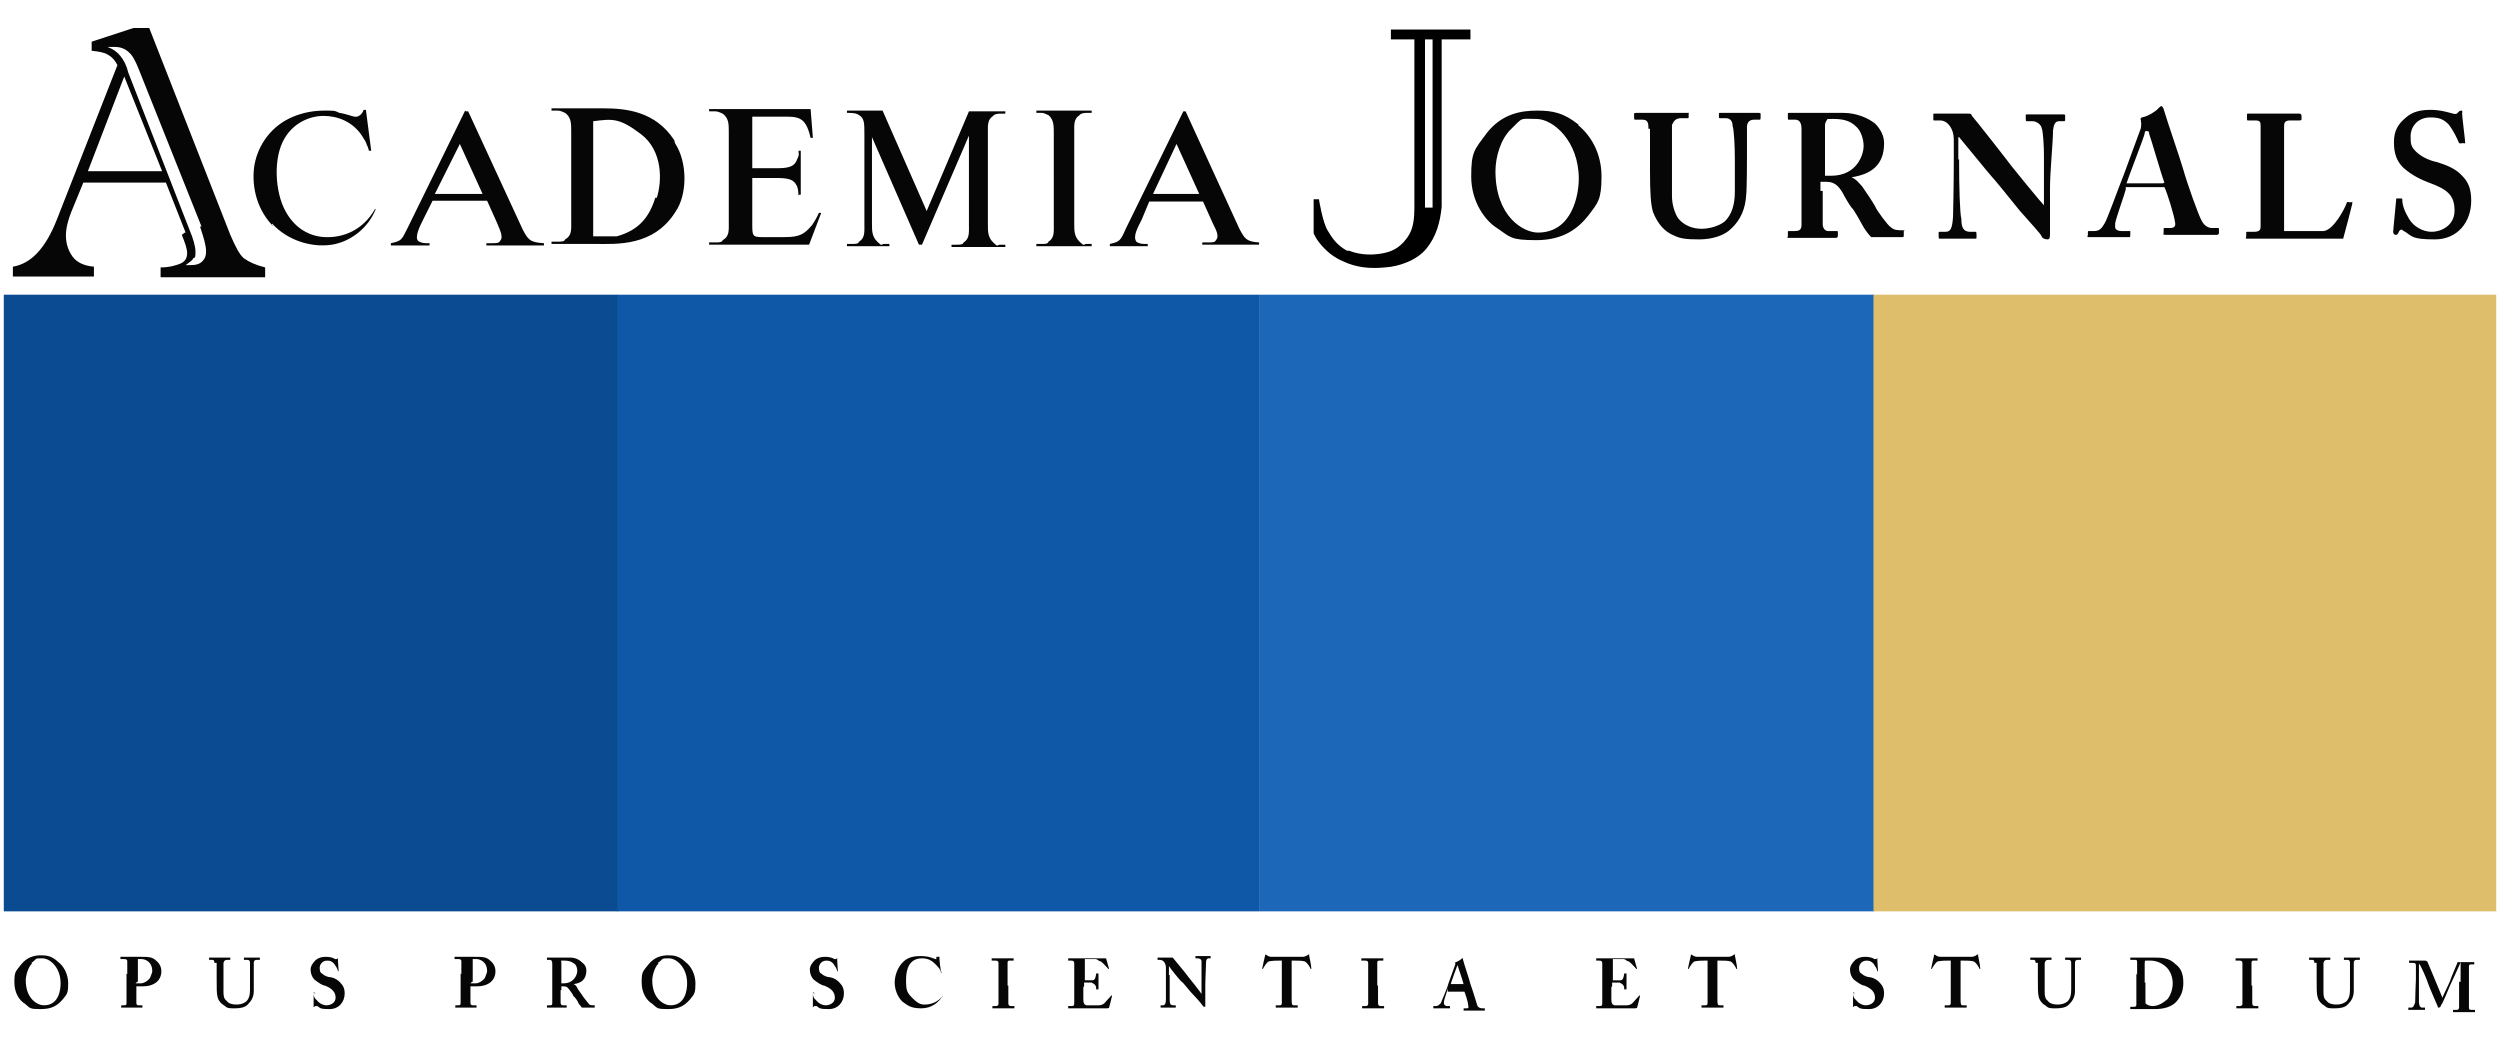
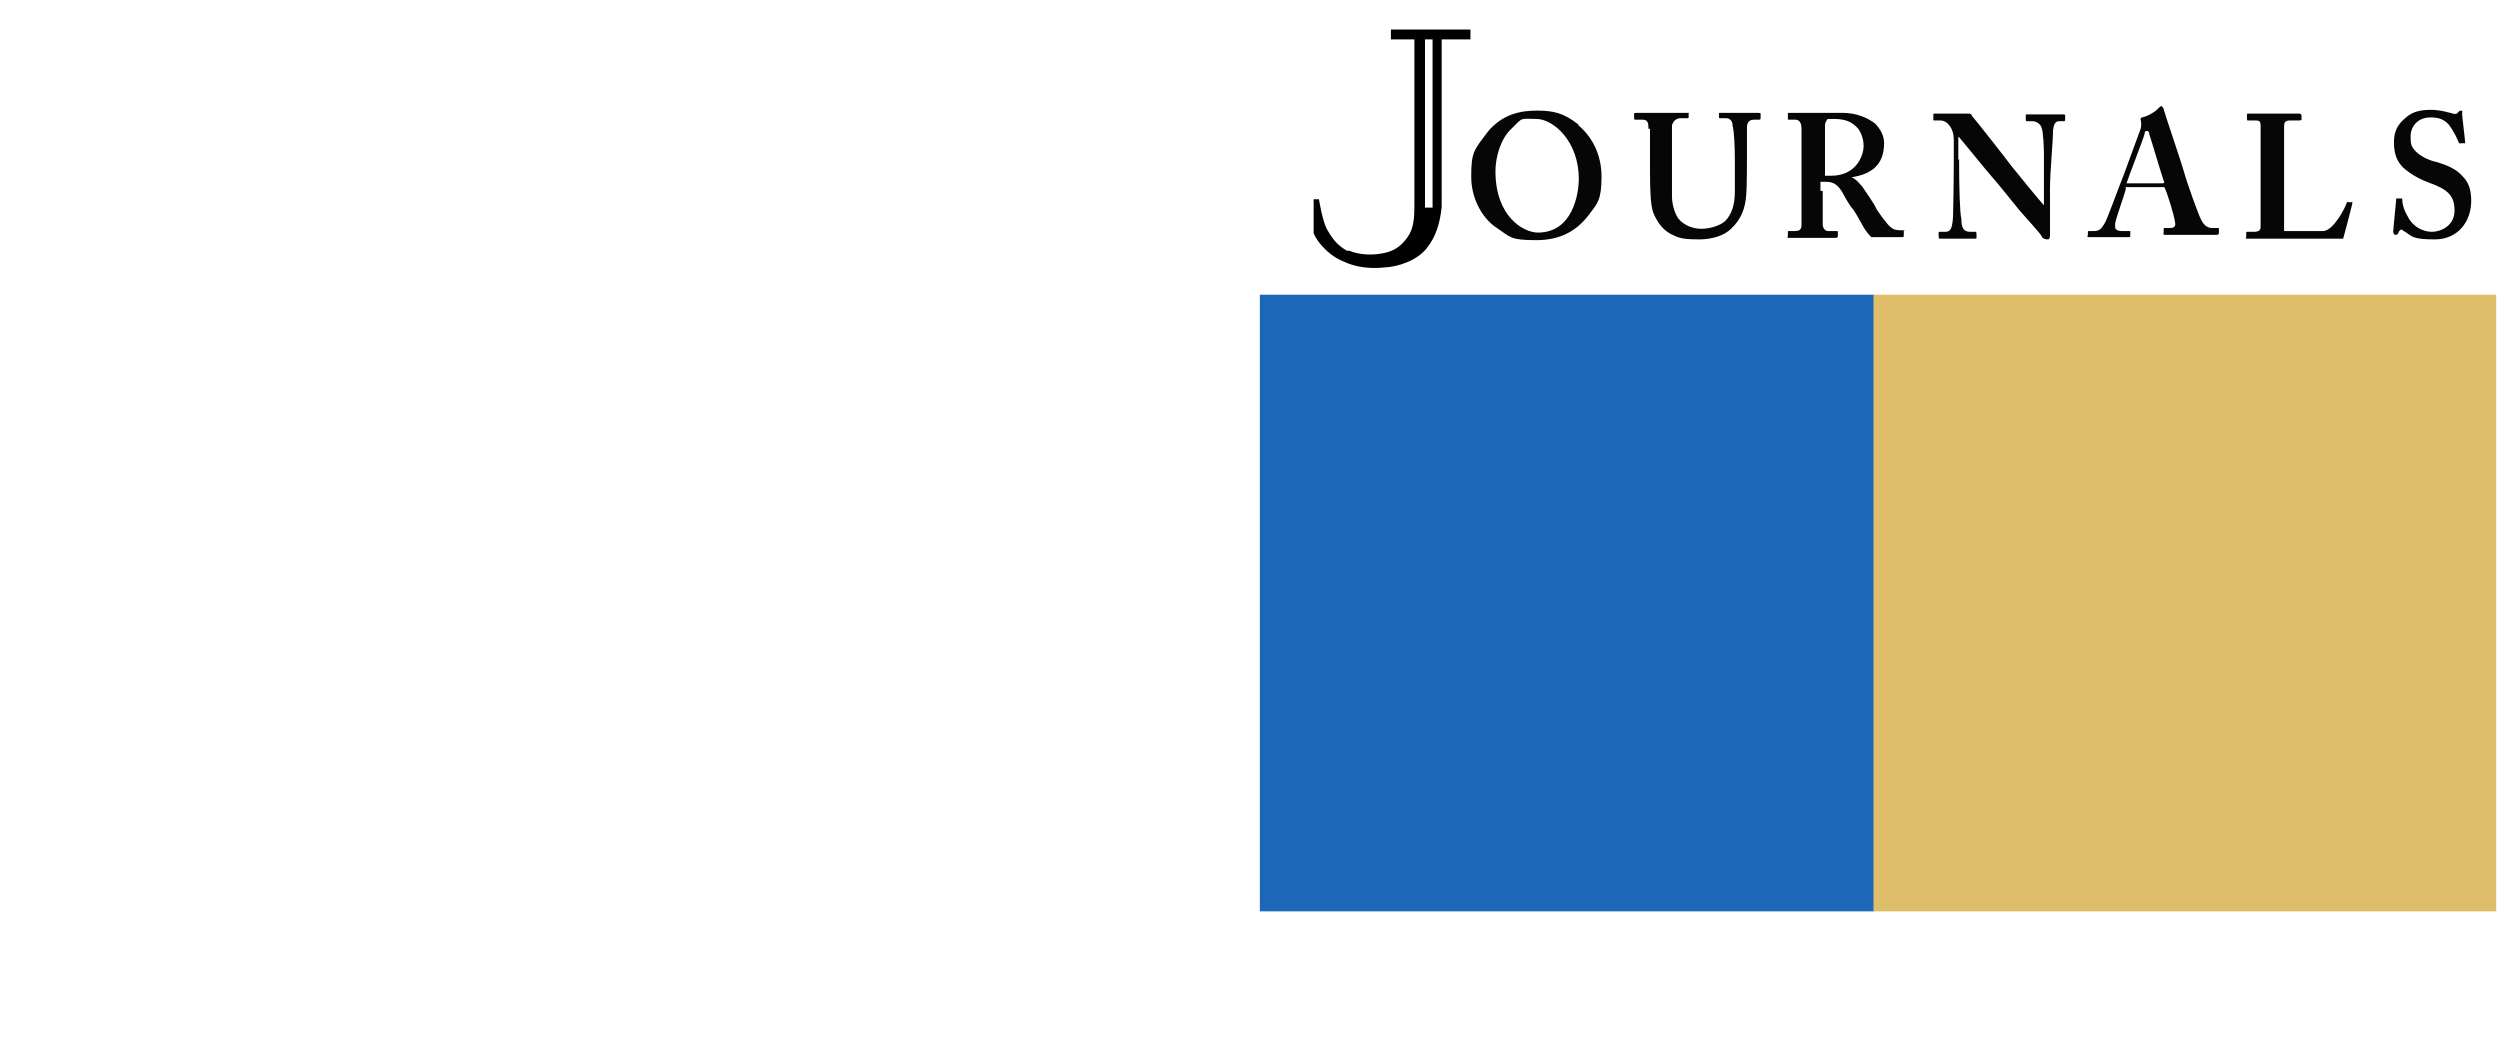
<svg xmlns="http://www.w3.org/2000/svg" id="Capa_1" viewBox="0 0 330 137.2">
  <defs>
    <style>.st0{fill:#060606}</style>
  </defs>
-   <path id="Box_2" d="M.5 38.9h81.1v81.4H.5V38.9Z" style="fill:#0b4b92" />
-   <path id="Box_21" d="M81.5 38.9h84.8v81.4H81.5V38.9Z" style="fill:#0f58a7" />
  <path id="Box_3" d="M166.3 38.9h81.1v81.4h-81.1V38.9Z" style="fill:#1c67b8" />
  <path id="Box_4" d="M247.3 38.9h82.2v81.4h-82.2V38.9Z" style="fill:#debe6b" />
-   <path id="Slogan" d="M7.7 127c.7.5 1.3 1.6 1.3 2.8s-.1 1.4-.7 2.1c-.7.8-1.4 1.3-2.9 1.3s-1.4-.1-2.1-.7c-.7-.4-1.4-1.4-1.4-2.8s.1-1.4.9-2.4 1.8-1.2 2.6-1.2 1.4.1 2.2.8Zm-3.5.2c-.5.5-.8 1.6-.8 2.2 0 2.5 1.6 3.3 2.4 3.3 2 0 2.2-2.1 2.2-2.9 0-2.1-1.4-3.3-2.4-3.3s-.7 0-1.3.5h-.1Zm12.6 1.4v-1.7c0-.1 0-.3-.4-.3h-.5v-.3h2.5c1.2 0 1.7 0 2.2.5.4.3.7.8.7 1.4 0 1.2-.9 2-2.5 2H18v2.2q0 .3.3.3h.5v.3H16c-.1 0 0 0 0 0v-.3h.3c.3 0 .4 0 .4-.3v-3.9Zm1.1 1.2h.7c.4 0 .9-.3 1.2-.7.1-.3.3-.7.3-.9 0-1.3-1-1.6-1.4-1.6h-.5v3h-.1Zm10.4-2.6c0-.3 0-.5-.3-.5h-.4v-.3h2.8v.3H30c-.3 0-.4.1-.5.4v3.8c0 .4 0 .9.4 1.2.3.4.8.5 1.3.5s.9-.1 1.3-.4c.4-.4.5-.9.5-1.6v-3.5c0-.3-.1-.4-.4-.4h-.4v-.3h2.1v.3h-.4c-.4 0-.4.3-.4.4v3.7c0 .8-.3 1.3-.8 1.8-.4.4-1 .5-1.7.5s-1 0-1.3-.3c-.5-.3-.9-.7-1-1.3-.1-.4-.1-1-.1-2.2v-2.2h-.3Zm13.1 3.8c0 .3 0 .7.4 1 .3.4.8.7 1.3.7s1.2-.3 1.2-1-.4-1.2-1.4-1.6c-.3 0-.9-.4-1.4-.8-.3-.3-.5-.8-.5-1.3s.3-.9.7-1.3c.4-.3.8-.4 1.3-.4s1 .1 1.2.3h.3q0-.1.1-.1c.1 0 0 0 0 .1s.1 1.4.1 1.6h-.1c0-.3-.3-.7-.5-1-.3-.3-.5-.4-.9-.4-.8 0-1 .7-1 .9s0 .7.3.8c.3.3.8.5 1.2.5.5.1 1 .4 1.3.8.3.3.5.7.5 1.3 0 1.2-.8 2.1-2 2.1s-1.2-.1-1.6-.4h-.3c-.1 0 0 0-.1.1s0 0-.1 0 0 0 0-.1v-1.7h.4-.1Zm19.5-2.4v-1.7c0-.1 0-.3-.4-.3H60v-.3h2.5c1.2 0 1.7 0 2.2.5.4.3.7.8.7 1.4 0 1.2-.9 2-2.5 2h-.8v2.2q0 .3.3.3h.5v.3h-2.8c-.1 0 0 0 0 0v-.3h.3c.3 0 .4 0 .4-.3v-3.9Zm1.2 1.2h.7c.4 0 .9-.3 1.2-.7.1-.3.3-.7.3-.9 0-1.3-1-1.6-1.4-1.6h-.5v3h-.1Zm11.9.8v1.7c0 .1 0 .4.3.4h.5v.3h-2.6c-.1 0 0 0 0 0v-.3h.3c.3 0 .4 0 .4-.3v-5.2c0-.3-.1-.5-.3-.5h-.4v-.3h3c.8 0 1.3.3 1.7.7.4.3.5.7.5 1 0 1.2-.7 1.7-1.7 1.8.3.1.4.3.5.5 0 .1.7 1 .8 1.2 0 0 .7.9.8 1s.4.1.7.1v.3h-1.7s-.3-.4-.4-.5c-.1-.3-.5-.9-.7-1 0-.1-.4-.7-.5-.8-.3-.4-.4-.5-.8-.5h-.3v.5H74Zm0-.8h.4c1.4 0 1.8-1.2 1.8-1.6s-.1-.8-.4-1c-.4-.3-.8-.4-1.3-.4h-.4c-.1 0 0 .1 0 .3v2.8H74Zm16.5-2.8c.7.5 1.3 1.6 1.3 2.8s-.1 1.4-.7 2.1c-.7.8-1.4 1.3-2.9 1.3s-1.4-.1-2.1-.7c-.7-.4-1.4-1.4-1.4-2.8s.1-1.4.9-2.4 1.8-1.2 2.6-1.2 1.4.1 2.2.8Zm-3.6.2c-.5.5-.8 1.6-.8 2.2 0 2.5 1.6 3.3 2.4 3.3 2 0 2.2-2.1 2.2-2.9 0-2.1-1.4-3.3-2.4-3.3s-.7 0-1.3.5h-.1Zm20.4 3.8c0 .3 0 .7.4 1 .3.4.8.7 1.3.7s1.2-.3 1.2-1-.4-1.2-1.4-1.6c-.3 0-.9-.4-1.4-.8-.3-.3-.5-.8-.5-1.3s.3-.9.7-1.3c.4-.3.8-.4 1.3-.4s1 .1 1.2.3h.3q0-.1.1-.1c.1 0 0 0 0 .1s.1 1.4.1 1.6h-.1c0-.3-.3-.7-.5-1-.3-.3-.5-.4-.9-.4-.8 0-1 .7-1 .9s0 .7.3.8c.3.3.8.5 1.2.5.5.1 1 .4 1.3.8.3.3.5.7.5 1.3 0 1.2-.8 2.1-2 2.1s-1.2-.1-1.6-.4h-.3c-.1 0 0 0-.1.1s0 0-.1 0 0 0 0-.1v-1.7h.4-.1Zm17.1.5c-.5.8-1.4 1.6-2.8 1.6s-1.8-.4-2.5-.9c-.7-.7-1-1.7-1-2.5s.3-1.8.9-2.5 1.3-1 2.5-1 1.6.3 2 .4h.1v-.3h.3c.3 0 .1 0 .1.1s.1 1.7.3 2h-.1c0-.4-.4-.8-.8-1.2-.4-.4-.9-.7-1.7-.7-1.6 0-2.1 1.3-2.1 2.8s.1 1.7.9 2.5 1.2.8 1.6.8c1 0 1.8-.5 2.2-1h.1Zm8.7-1.5v2.4c0 .3.1.4.4.4h.4v.3H131c-.1 0 0 0 0 0v-.3h.4c.1 0 .4 0 .4-.3v-5.4q0-.3-.4-.3h-.5v-.3h2.9c.1 0 0 0 0 0v.3h-.4c-.3 0-.4 0-.4.3v3h.1Zm9.9.3v1.6c0 .5.1.7.4.8h1.6c.1 0 .5 0 .8-.3.1-.1.7-.8.9-1h.1c0 .1-.4 1.6-.4 1.6s0 .1-.3.1H141c-.1 0 0 0 0 0v-.3h.3c.4 0 .5 0 .5-.4v-5.2c0-.3-.1-.4-.4-.4h-.4v-.3h5l.4 1.4h-.1s-.8-.9-1-1c-.3 0-.4-.3-.7-.3h-1.4v2.8h1q.3 0 .4-.4s.1-.4.1-.5h.3v2.1h-.3c0-.1 0-.4-.1-.5 0-.1-.3-.3-.5-.4h-1v.5Zm11.4-1.6v3.3c0 .5.1.7.5.7h.3v.3h-2v-.3h.3c.3 0 .4-.3.4-.8v-4.2c0-.5-.3-1-.8-1h-.3v-.3h2s2 2.4 2.1 2.6c.1.1 1.6 2 1.7 2.2v-4.3c0-.3-.3-.4-.5-.4h-.3v-.3h2c.1 0 0 0 0 0v.3h-.3c-.1 0-.3.1-.3.5 0 .7-.1 2.2-.1 3.1v2.8s-.3 0-.3-.1c0 0-.5-.7-1.2-1.4s-1.4-1.7-1.6-1.8-1.7-2-1.7-2.1v1.2Zm14.8-1.9h-.3c-.3 0-.9 0-1.4.1-.3.1-.7.8-.8 1h-.1c0-.1.4-1.8.4-1.8 0-.1.1-.1.1-.1.1.1.4.3.7.3h4.2c.1 0 .5-.1.7-.3h.1c.1 0 0 0 0 .1s.3 1.3.3 1.8h-.1c-.1-.3-.5-.9-.8-1-.3-.1-1-.1-1.4-.1h-.3v5c0 .7 0 .9.3.9h.5v.3h-2.9c-.1 0 0 0 0 0v-.3h.5c.1 0 .3 0 .3-.3v-5.6h.1Zm12.7 3.2v2.4c0 .3.1.4.4.4h.4v.3h-2.9c-.1 0 0 0 0 0v-.3h.4c.1 0 .4 0 .4-.3v-5.4q0-.3-.4-.3h-.5v-.3h2.9c.1 0 0 0 0 0v.3h-.4c-.3 0-.4 0-.4.3v3h.1Zm9.2.4c0 .3-.5 1.6-.5 1.8v.3s.1.3.4.3h.4v.3h-2.2c-.1 0 0 0 0 0v-.3h.3c.3 0 .4-.1.7-.4 0-.1.8-1.8 1-2.6l.9-2.5v-.3c.3 0 .8-.4.9-.5h.1c.1 0 0 0 0 .1.1.5.9 2.8 1 3.3.3.8.8 2.5.9 2.8.1.3.4.4.7.4h.3v.3h-2.8c-.1 0 0 0 0 0v-.3h.3c.3 0 .4 0 .3-.4 0-.4-.4-1.6-.5-1.8h-2.2v-.4Zm2.1-.4c0-.3-.8-2.5-.8-2.6 0-.1-.9 2.4-.9 2.5h2-.3Zm19.5.3v1.6c0 .5.1.7.4.8h1.6c.1 0 .5 0 .8-.3.1-.1.7-.8.9-1h.1c0 .1-.4 1.6-.4 1.6s0 .1-.3.1h-5.1c-.1 0 0 0 0 0v-.3h.3c.4 0 .5 0 .5-.4v-5.2c0-.3-.1-.4-.4-.4h-.4v-.3h5l.4 1.4h-.1s-.8-.9-1-1c-.3 0-.4-.3-.7-.3h-1.4v2.8h1q.3 0 .4-.4s.1-.4.1-.5h.3v2.1h-.3c0-.1 0-.4-.1-.5 0-.1-.3-.3-.5-.4h-1v.5Zm12.7-3.5h-.3c-.3 0-.9 0-1.4.1-.3.1-.7.8-.8 1h-.1c0-.1.4-1.8.4-1.8 0-.1.1-.1.1-.1.1.1.4.3.7.3h4.2c.1 0 .5-.1.7-.3h.1c.1 0 0 0 0 .1s.3 1.3.3 1.8h-.1c-.1-.3-.5-.9-.8-1-.3-.1-1-.1-1.4-.1h-.3v5c0 .7 0 .9.3.9h.5v.3h-2.9c-.1 0 0 0 0 0v-.3h.5c.1 0 .3 0 .3-.3v-5.6h.1Zm19.2 4.2c0 .3 0 .7.4 1 .3.4.8.7 1.3.7s1.2-.3 1.2-1-.4-1.2-1.4-1.6c-.3 0-.9-.4-1.4-.8-.3-.3-.5-.8-.5-1.3s.3-.9.7-1.3c.4-.3.8-.4 1.3-.4s1 .1 1.2.3h.3q0-.1.1-.1c.1 0 0 0 0 .1s.1 1.4.1 1.6h-.1c0-.3-.3-.7-.5-1-.3-.3-.5-.4-.9-.4-.8 0-1 .7-1 .9s0 .7.3.8c.3.3.8.5 1.2.5.5.1 1 .4 1.3.8.3.3.5.7.5 1.3 0 1.2-.8 2.1-2 2.1s-1.2-.1-1.6-.4h-.3c-.1 0 0 0-.1.1h-.1c-.1 0 0 0 0-.1v-1.7h.4-.1Zm12.9-4.2h-.3c-.3 0-.9 0-1.4.1-.3.1-.7.8-.8 1h-.1c0-.1.4-1.8.4-1.8 0-.1.1-.1.1-.1.1.1.4.3.7.3h4.2c.1 0 .5-.1.7-.3h.1c.1 0 0 0 0 .1s.3 1.3.3 1.8h-.1c-.1-.3-.5-.9-.8-1-.3-.1-1-.1-1.4-.1h-.3v5c0 .7 0 .9.3.9h.5v.3h-2.9c-.1 0 0 0 0 0v-.3h.5c.1 0 .3 0 .3-.3v-5.6h.1Zm11.2.4c0-.3 0-.5-.3-.5h-.4v-.3h2.8v.3h-.4c-.3 0-.4.1-.5.4v3.8c0 .4 0 .9.4 1.2.3.4.8.5 1.3.5s.9-.1 1.3-.4c.4-.4.5-.9.5-1.6v-3.5c0-.3-.1-.4-.4-.4h-.4v-.3h2.1v.3h-.4c-.4 0-.4.3-.4.4v3.7c0 .8-.3 1.3-.8 1.8-.4.4-1 .5-1.7.5s-1 0-1.3-.3c-.5-.3-.9-.7-1-1.3-.1-.4-.1-1-.1-2.2v-2.2h-.3Zm13.4 1.5V127c0-.3-.1-.3-.4-.3h-.5v-.3h2.9c1.3 0 2.2 0 3.1.9.7.5 1 1.3 1 2.4s-.3 1.8-.9 2.5c-.9 1-2.4 1-3 1h-3.1c-.1 0 0 0 0 0v-.3h.5c.1 0 .3 0 .3-.3v-4.1Zm1.1.9v2.4c0 .7 0 .4.1.5 0 .1.5.3.8.3.8 0 1.4-.4 2-.9.4-.5.7-1.3.7-2.1s-.3-1.6-.8-2.1-1.3-.9-2.1-.9h-.7c-.1 0-.1.3-.1.4v2.5h.1Zm14.1.4v2.4c0 .3.1.4.4.4h.4v.3h-2.9c-.1 0 0 0 0 0v-.3h.4c.1 0 .4 0 .4-.3v-5.4q0-.3-.4-.3h-.5v-.3h2.9c.1 0 0 0 0 0v.3h-.4c-.3 0-.4 0-.4.3v3h.1Zm8.2-2.8c0-.3 0-.5-.3-.5h-.4v-.3h2.8v.3h-.4c-.3 0-.4.1-.5.4v3.8c0 .4 0 .9.4 1.2.3.4.8.5 1.3.5s.9-.1 1.3-.4c.4-.4.5-.9.5-1.6v-3.5c0-.3-.1-.4-.4-.4h-.4v-.3h2.1v.3h-.4c-.4 0-.4.3-.4.4v3.7c0 .8-.3 1.3-.8 1.8-.4.4-1 .5-1.7.5s-1 0-1.3-.3c-.5-.3-.9-.7-1-1.3-.1-.4-.1-1-.1-2.2v-2.2h-.3Zm19.3 2.4V127c0 .1-1.3 2.9-1.4 3.1s-1 2.5-1.2 2.6c0 0 0 .3-.3.3s0 0-.1-.1c0 0-1.3-3-1.3-3.1-.1-.4-1-2.5-1.2-2.6v5c0 .4.1.8.4.8h.4v.3h-2.2v-.3h.4c.3 0 .4-.4.5-.7 0-.7.1-3 .1-3.1v-1.6c0-.4 0-.5-.5-.5h-.4v-.3h2.1q.1 0 .3.1c.4.9 1.7 4.1 2 4.8 0-.1.8-1.7 1-2.2.1-.4 1-2.4 1-2.5h2.2c.1 0 0 0 0 0v.3h-.4c-.3 0-.3.1-.3.4v5.1c0 .4 0 .5.3.5h.5v.3h-2.9c-.1 0 0 0 0 0v-.3h.5c.1 0 .3 0 .3-.4v-3.3Z" class="st0" />
  <g id="Journals">
    <path d="M208.3 16.5c1.7 1.4 3.1 3.7 3.1 6.8s-.5 3.5-1.7 5.1c-1.4 1.8-3.4 3.3-6.9 3.3s-3.4-.4-5.2-1.6c-1.6-1-3.4-3.5-3.4-6.8s.4-3.5 2.1-5.8c2-2.5 4.5-2.9 6.6-2.9s3.5.3 5.4 1.8h.1Zm-8.8.5c-1.4 1.3-2.1 3.7-2.1 5.6 0 6 3.7 8.1 5.6 8.1 4.6 0 5.4-5.1 5.4-7.1 0-5-3.4-7.9-5.6-7.9s-1.7-.3-3.3 1.3Zm18.1 0c0-.8-.1-1.2-.8-1.2h-1q-.1 0-.1-.3V15q0-.1.3-.1h6.8c.3 0 .1 0 .1.1v.5q0 .1-.1.1h-.9c-.7 0-1 .4-1.2.9v9.4c0 1 .3 2.1.8 2.9.8 1 2 1.4 3.1 1.4s2.4-.4 3.1-1c.9-.9 1.3-2.2 1.3-3.9v-4.2c0-1.8-.1-3.9-.3-4.5 0-.7-.4-1-.9-1h-.8q-.1 0-.1-.1V15q0-.1.1-.1h5.1c.1 0 .3 0 .3.1v.5c0 .1 0 .3-.1.3h-.8c-.8 0-.9.7-.9.9v3.8c0 .3 0 4.3-.1 5.2-.1 1.8-.7 3.3-2 4.5-.9.9-2.5 1.4-4.2 1.4s-2.5-.1-3.3-.5c-1.3-.5-2.2-1.6-2.8-3.1-.3-1-.4-2.5-.4-5.5V17h-.3Zm23 8.3v4.3c0 .5.3.9.7.9h1.2q.1 0 .1.1v.5c0 .1 0 .3-.3.3h-6.2c-.3 0-.1 0-.1-.3v-.5s0-.1.1-.1h.8c.5 0 .9-.1.9-.8V17c0-.8-.3-1.2-.8-1.2h-.9s-.1 0-.1-.1V15s0-.1.1-.1h7.2c1.8 0 3.3.7 4.2 1.4.8.8 1.2 1.7 1.2 2.6 0 2.9-1.7 4.1-4.3 4.5.7.3 1 .8 1.4 1.2.3.4 1.7 2.5 1.8 2.8.1.3 1.6 2.4 2 2.6.4.4 1 .4 1.6.4s.1 0 .1.1v.5c0 .1 0 .3-.1.3H247c-.3-.3-.7-.8-1-1.3-.4-.7-1.3-2.4-1.6-2.6-.3-.4-.9-1.4-1.2-2-.5-.8-1-1.4-2.1-1.4h-.8v1.2h.3Zm.2-2.1h.9c3.5 0 4.3-2.9 4.3-3.9s-.4-2.1-1-2.6c-.8-.8-1.8-1-3-1s-.7 0-.8.1-.3.4-.3.7v6.7h-.1Zm17.8-2.2c0 3.9.1 7.1.3 7.9 0 1.2.3 1.7 1.2 1.7h.7q.1 0 .1.3v.5q0 .1-.1.1H256q-.1 0-.1-.3v-.5s0-.1.1-.1h.8c.7 0 .9-.5 1-2 0-.4.1-3.7.1-7.3v-2.9c0-1.4-.8-2.5-1.8-2.5h-.8s-.1 0-.1-.1v-.7s0-.1.1-.1h4.5c.3 0 .4 0 .5.3.3.3 4.7 5.9 5.2 6.6.3.4 3.9 4.8 4.3 5.2v-6.7c0-.9-.1-3.1-.3-3.5-.1-.5-.7-.9-1.2-.9h-.8q-.1 0-.1-.3v-.5q0-.1.1-.1h4.8q.3 0 .3.1v.5c0 .1 0 .3-.1.3h-.7c-.5 0-.7.4-.8 1.2 0 1.6-.4 5.4-.4 7.7v6c0 .3 0 .7-.3.7s-.7-.1-.8-.4-1.4-1.7-2.9-3.4c-1.6-2-3.4-4.2-3.7-4.5s-4.1-5-4.3-5.2h-.1v3Zm22 4c-.1.5-1.3 3.8-1.4 4.5v.5c0 .3.4.5.8.5h1.2v.5c0 .1 0 .3-.1.3h-5.4c-.3 0-.1-.1-.1-.3v-.4q0-.1.1-.1h.7c.7 0 1-.3 1.4-1 .3-.4 1.8-4.6 2.6-6.6l2.2-6c0-.3.1-.7 0-.8v-.3c-.1 0-.1-.1.1-.3.8-.1 2-.9 2.2-1.2.1-.1.3-.3.4-.3s.3.3.3.4c.4 1.4 2.2 6.6 2.6 8 .5 1.8 2 6 2.4 6.7.4.8 1 1 1.4 1h.8q.1 0 .1.1v.5c0 .1 0 .3-.3.3h-6.7c-.5 0-.3-.1-.3-.3v-.5q0-.1.1-.1h.7c.7 0 .8-.3.7-.8-.1-.8-1-3.8-1.4-4.6h-5.4.3Zm5.1-.9c-.3-.7-1.8-5.9-2-6.4 0-.3-.1-.4-.3-.4s-.3 0-.3.3-2.2 5.9-2.4 6.6h4.8Zm24.8 2.5v.3c0 .1-1 3.9-1.2 4.6h-12.7c-.3 0-.1 0-.1-.3v-.5q0-.1.1-.1h.9c.8 0 .9-.3.9-.7V16.7c0-.7-.1-.8-.8-.8h-.9c-.1 0-.1-.1-.1-.3v-.5q0-.1.1-.1h6.8q.3 0 .3.3v.5s0 .1-.3.1h-1.2c-.7 0-.8.3-.8.8v13.8h5.2c1.3-.1 2.8-2.9 3.1-3.8 0 0 .1-.1.3 0h.4-.1Zm6.5-.4s.1 0 .1.1c0 .8.3 1.6.9 2.6s1.8 1.7 3 1.7 3-.8 3-2.8-.9-2.8-3.4-3.7c-.8-.3-2.2-.9-3.4-2-.8-.8-1.2-1.8-1.2-3.3s.5-2.4 1.6-3.3c.9-.8 2-1 3.3-1s2.5.4 2.9.5.4 0 .5 0l.3-.3s.1-.1.3-.1.1.1.1.4c0 .4.4 3.5.4 3.8s0 .1-.1.1h-.4c0 .1-.1 0-.3 0-.3-.7-.7-1.6-1.4-2.5-.7-.7-1.3-.9-2.4-.9-1.8 0-2.6 1.4-2.6 2.4s0 1.4.7 2.1 1.8 1.2 2.8 1.4c1.3.4 2.5.9 3.3 1.8.8.8 1.2 1.7 1.2 3.3 0 2.8-1.8 5.1-4.8 5.1s-3-.4-3.9-1c-.3-.1-.4-.3-.5-.3s-.3.1-.4.4-.3.3-.4.3-.3-.1-.3-.4.4-4.1.4-4.3 0-.1.1-.1h.8Z" class="st0" />
    <path d="M194.1 5.2V3.9h-10.5v1.3h3.1v22.2c0 1.3-.1 2.8-.9 3.9-.7 1-1.6 1.8-3.1 2.1-1.4.3-3.1.3-4.6-.3h-.3c-1.2-.7-1.8-1.4-2.5-2.6-.7-1-1.2-4.2-1.2-4.2h-.7v4.5s.3.7.8 1.3c.4.5.9 1 1.4 1.4.5.4 1.2.8 1.7 1 1.7.8 3.5 1 5.5.8 1.8-.1 4.2-.9 5.5-2.5s1.8-3.5 2-5.5V5.2h3.7Zm-6 22.2V5.2h1v22.2h-1Z" />
  </g>
-   <path id="Academia" d="m24.5 30.7-2.6-6.6H11L9.4 28c-.4 1-.7 2.1-.7 3.1s.3 2 .9 2.8 1.6 1.2 2.8 1.3v1.3H1.7v-1.3c2.4-.4 4.3-2.4 5.8-6.2l8-20.4c-.4-.8-.9-1.2-1.3-1.4-.5-.3-1.2-.4-2.1-.5V5.5l5.5-1.8h2.1L30.4 31c.7 1.6 1.2 2.6 1.8 3.1.7.5 1.6.9 2.8 1.2v1.3H21.2v-1.3c1.2 0 2.1-.3 2.6-.5.7-.3.9-.8.9-1.4S24.4 32 24 31l.4-.3Zm-12.9-8.1h9.8l-5-12.5-4.8 12.5Zm15 7.3L18.3 9.1c-.4-1-.8-1.8-1.3-2.2-.4-.4-1-.7-1.8-.7h-1c.8.3 1.3.7 1.7 1.2s.8 1.2 1 2.1L25 30.3c.5 1.2.8 2.2.8 2.9s0 .8-.3.9c-.1.3-.5.5-1 .9h.5c.8 0 1.3-.1 1.7-.5.4-.4.5-.8.5-1.3 0-.8-.3-1.8-.8-3.3h.1Zm9.4-.1c-2.4-2.5-2.8-5.8-2.4-8.1.5-2.6 2.2-5.1 5.1-6.3 1.2-.5 2.6-.8 4.1-.8s1.3 0 2 .3c.8.1 1.8.5 2 .5.5.1 1-.3 1.2-.9h.3l.7 5.4h-.3s-.1-.5-.3-.8c-.1-.5-.5-.9-.5-1-1.3-2.1-3.4-2.8-5.2-2.8s-3.9.9-5.1 2.9c-1.6 2.6-1.3 7.2.1 9.7 1.2 2.2 3.1 3.3 5.2 3.4 2.4.1 5-.9 6.6-3.7h.1c-1 2.5-3.3 4.3-5.8 4.7-2.6.4-5.8-.5-7.9-2.8v.3Zm25.5-15.1h.3L69 30.3c.7 1.3.9 1.7 2.8 1.8v.3h-7.6v-.3h.8c.5 0 .9 0 1-.3.5-.5 0-1.4-.4-2.4l-1.3-2.9h-7.2l-1.2 2.4c-.5 1-1.2 2.4-.7 2.9.1.1.5.3 1 .3h.5v.3h-5.1v-.3c1.4-.3 1.4-.4 2.2-2l7.6-15.5Zm2.2 10.9-3-6.6-3.3 6.6h6.3Zm25.4-6.7c1.7 2.6 1.6 6.8.1 9-2.9 4.7-7.9 4.3-10.6 4.3h-5.8v-.3h.8c.5 0 .9 0 1-.3.9-.5.8-1.3.8-2.4V17.3c0-1 0-1.8-.8-2.4-.1 0-.5-.3-1-.3h-.8v-.3h6.8c3.1 0 6.9.4 9.4 4.2Zm-2.4 7.2c.7-2.2.8-6.2-2.1-8.4s-3.8-2-6.3-1.7v15.2h3.1c2.9-.8 4.3-2.5 5.1-5.1h.1Zm18.7-.3c0-.5-.1-1.2-.3-1.4-.5-1-1.8-.9-3.4-.9h-2.4v6c0 1.6 0 1.8 1.3 1.8h2.4c2 0 2.9 0 4.2-1.6.5-.7.9-1.6.9-1.6h.3l-1.6 4.2H93.6V32h.8c.5 0 .9 0 1-.3.9-.5.8-1.3.8-2.4V17.4c0-1 0-1.8-.8-2.4-.1 0-.5-.3-1-.3h-.8v-.3H107l.3 3.8h-.3c-.7-3-1.7-2.8-4.2-2.8h-3.5v6.8h2.4c1.6 0 2.9.1 3.4-.9s.3-.9.3-1.4h.3v5.8h-.3.1Zm16.9 2.1 5.6-13.2h4.8v.3h-.7c-.4 0-.8.1-.9.3-.8.5-.7 1.3-.7 2.4v11.9c0 1 0 1.7.7 2.4s.5.3.9.3h.7v.3h-7.1v-.3h.7c.4 0 .8 0 .9-.3.8-.5.7-1.3.7-2.4V17.9l-6.2 14.4h-.4l-6.2-14.2v11.4c0 1 0 1.7.7 2.4s.5.3.9.3h.7v.3h-5.6v-.3h.7c.4 0 .8 0 .9-.3.8-.5.7-1.3.7-2.4V17.7c0-1.4 0-2.1-.7-2.5-.4-.3-1-.3-1.6-.3v-.3h4.7l5.8 13.2Zm16.1-12.7c-.1 0-.5-.3-.9-.3h-.7v-.3h7.3v.3h-.7c-.4 0-.8.1-.9.3-.8.5-.7 1.3-.7 2.4v11.9c0 1 0 1.7.7 2.4s.5.3.9.3h.7v.3h-7.3v-.3h.7c.5 0 .8 0 .9-.3.8-.5.7-1.3.7-2.4V17.6c0-1 0-1.8-.7-2.4Zm17.8-.5h.3l7.1 15.5c.7 1.3.9 1.7 2.6 1.8v.3h-7.5V32h.8c.5 0 .9 0 1-.3.5-.5 0-1.4-.4-2.2l-1.3-2.9h-7.1l-1 2.4c-.5 1-1.2 2.2-.7 2.9.1.1.5.3 1 .3h.5v.3h-5v-.3c1.3-.3 1.4-.4 2.1-2l7.5-15.3Zm2.1 10.9-3-6.6-3.1 6.6h6.2Z" class="st0" />
</svg>